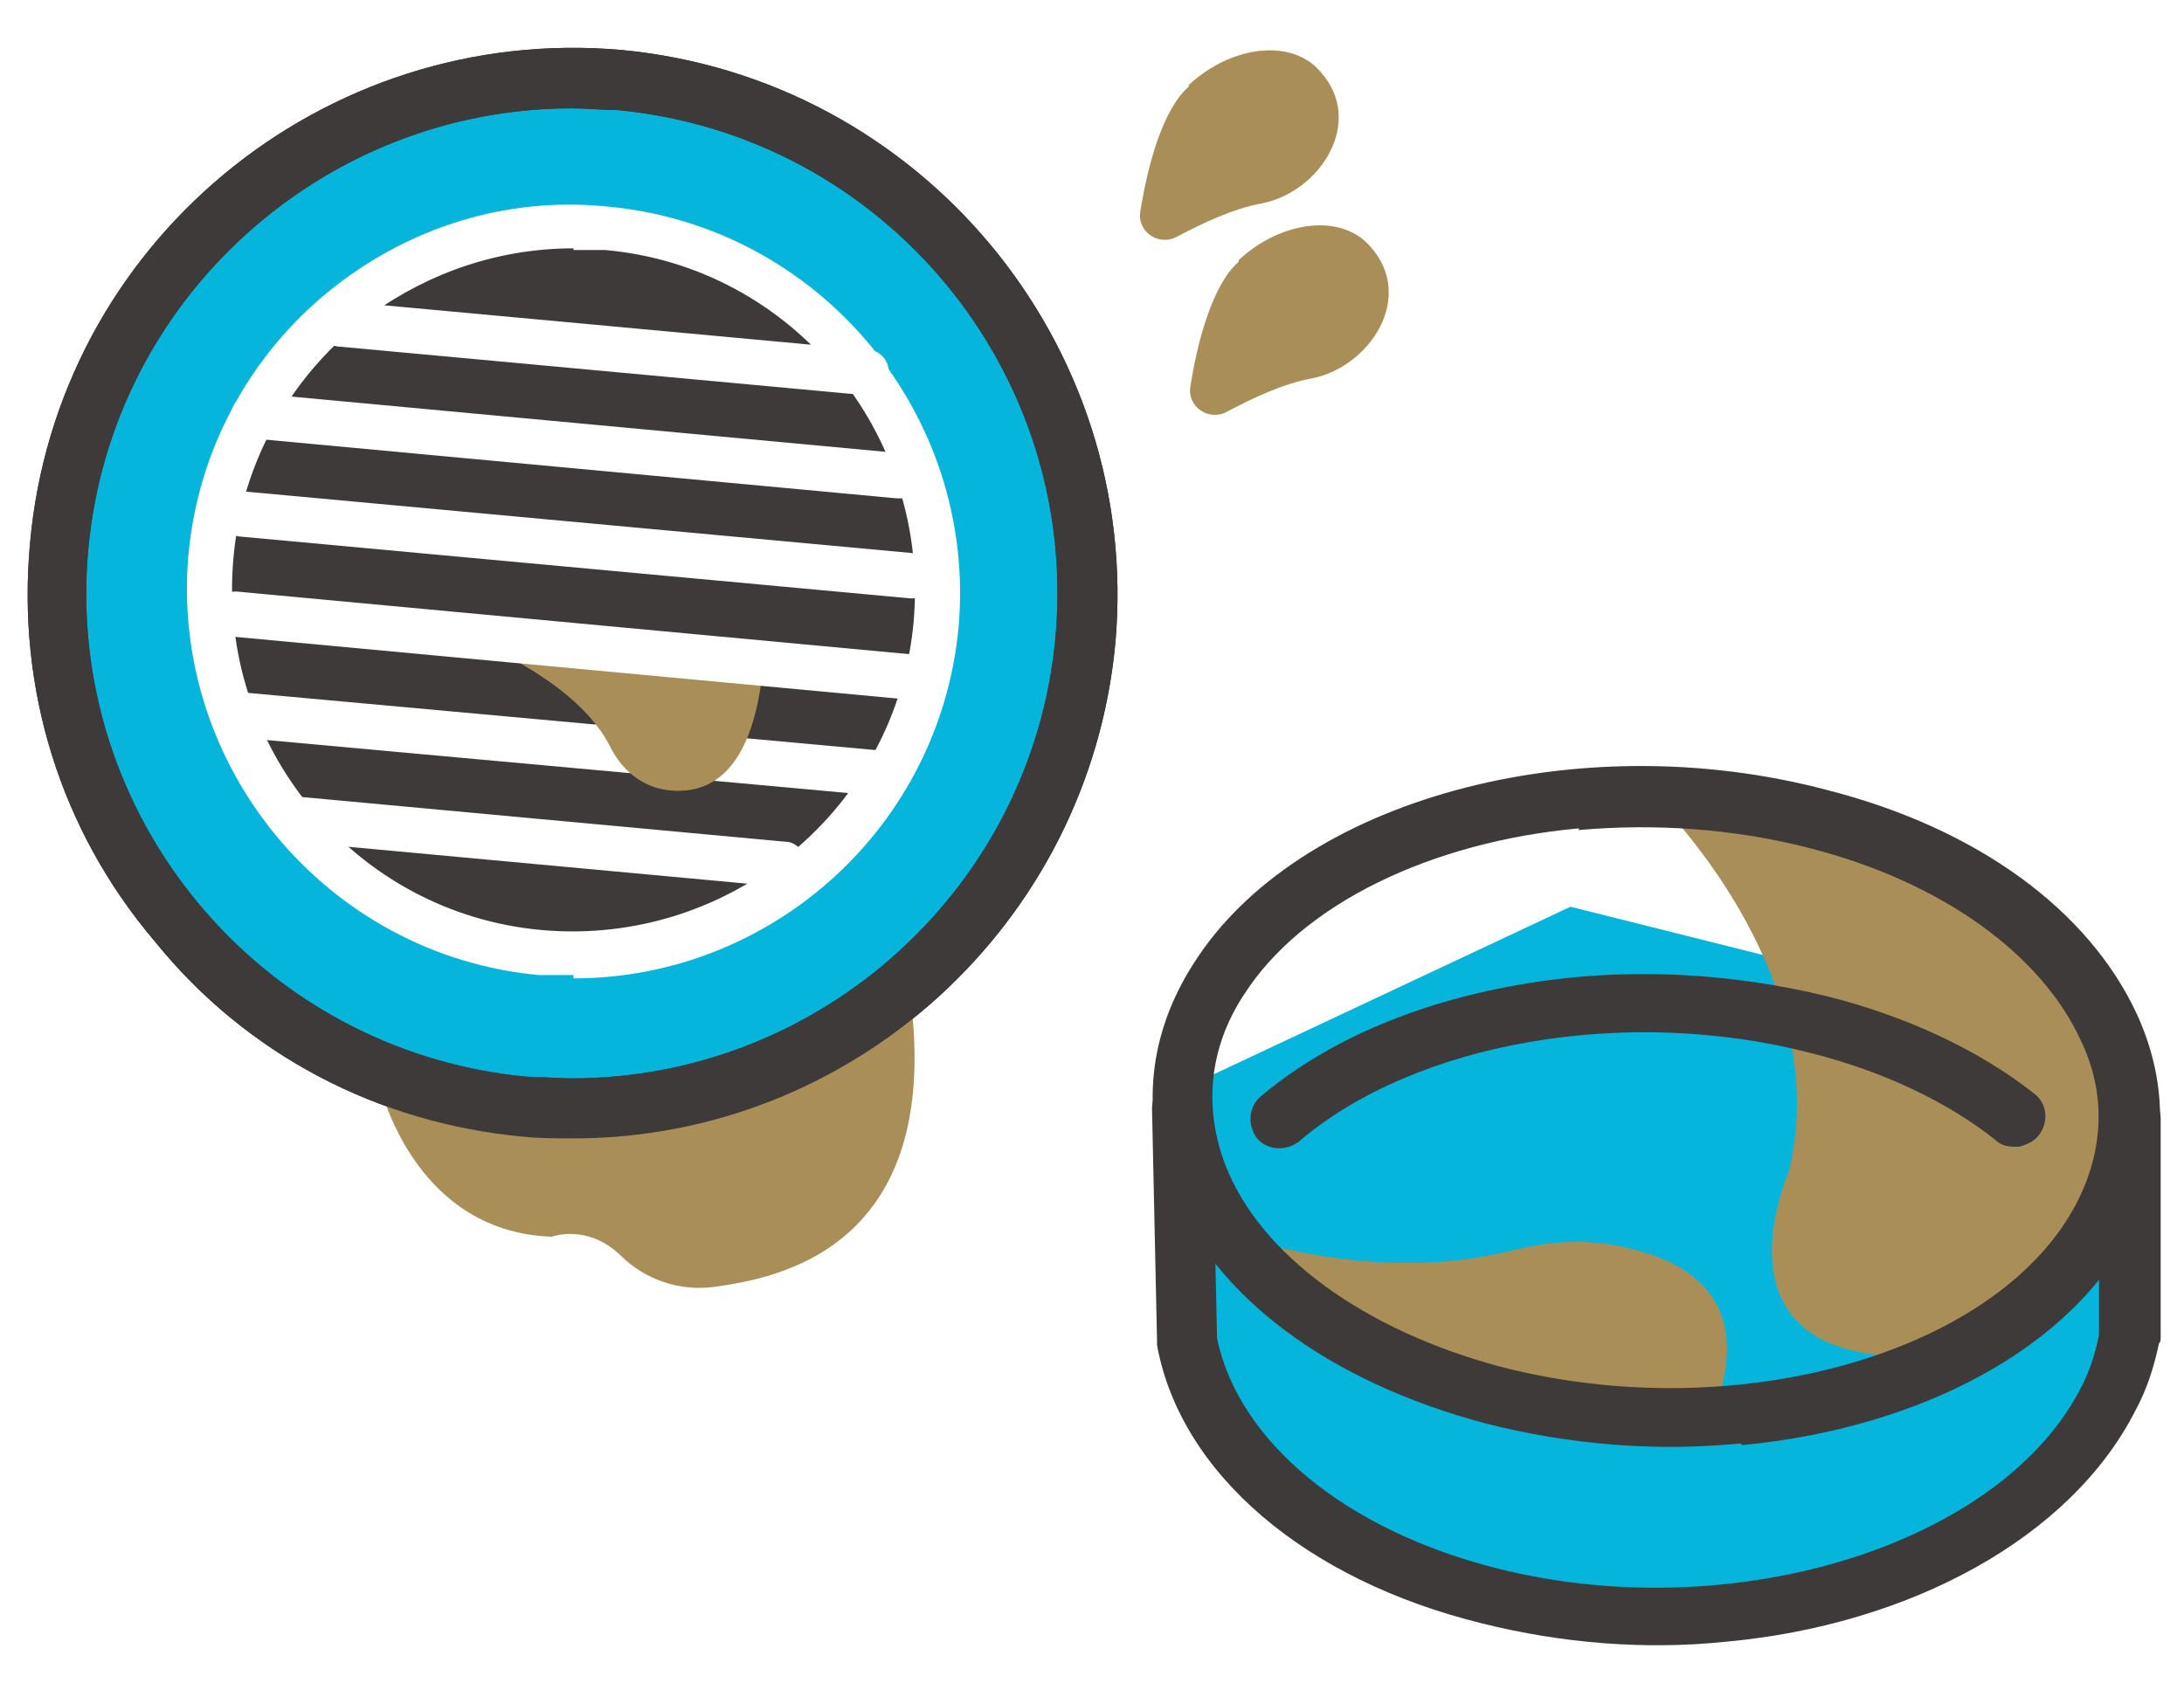
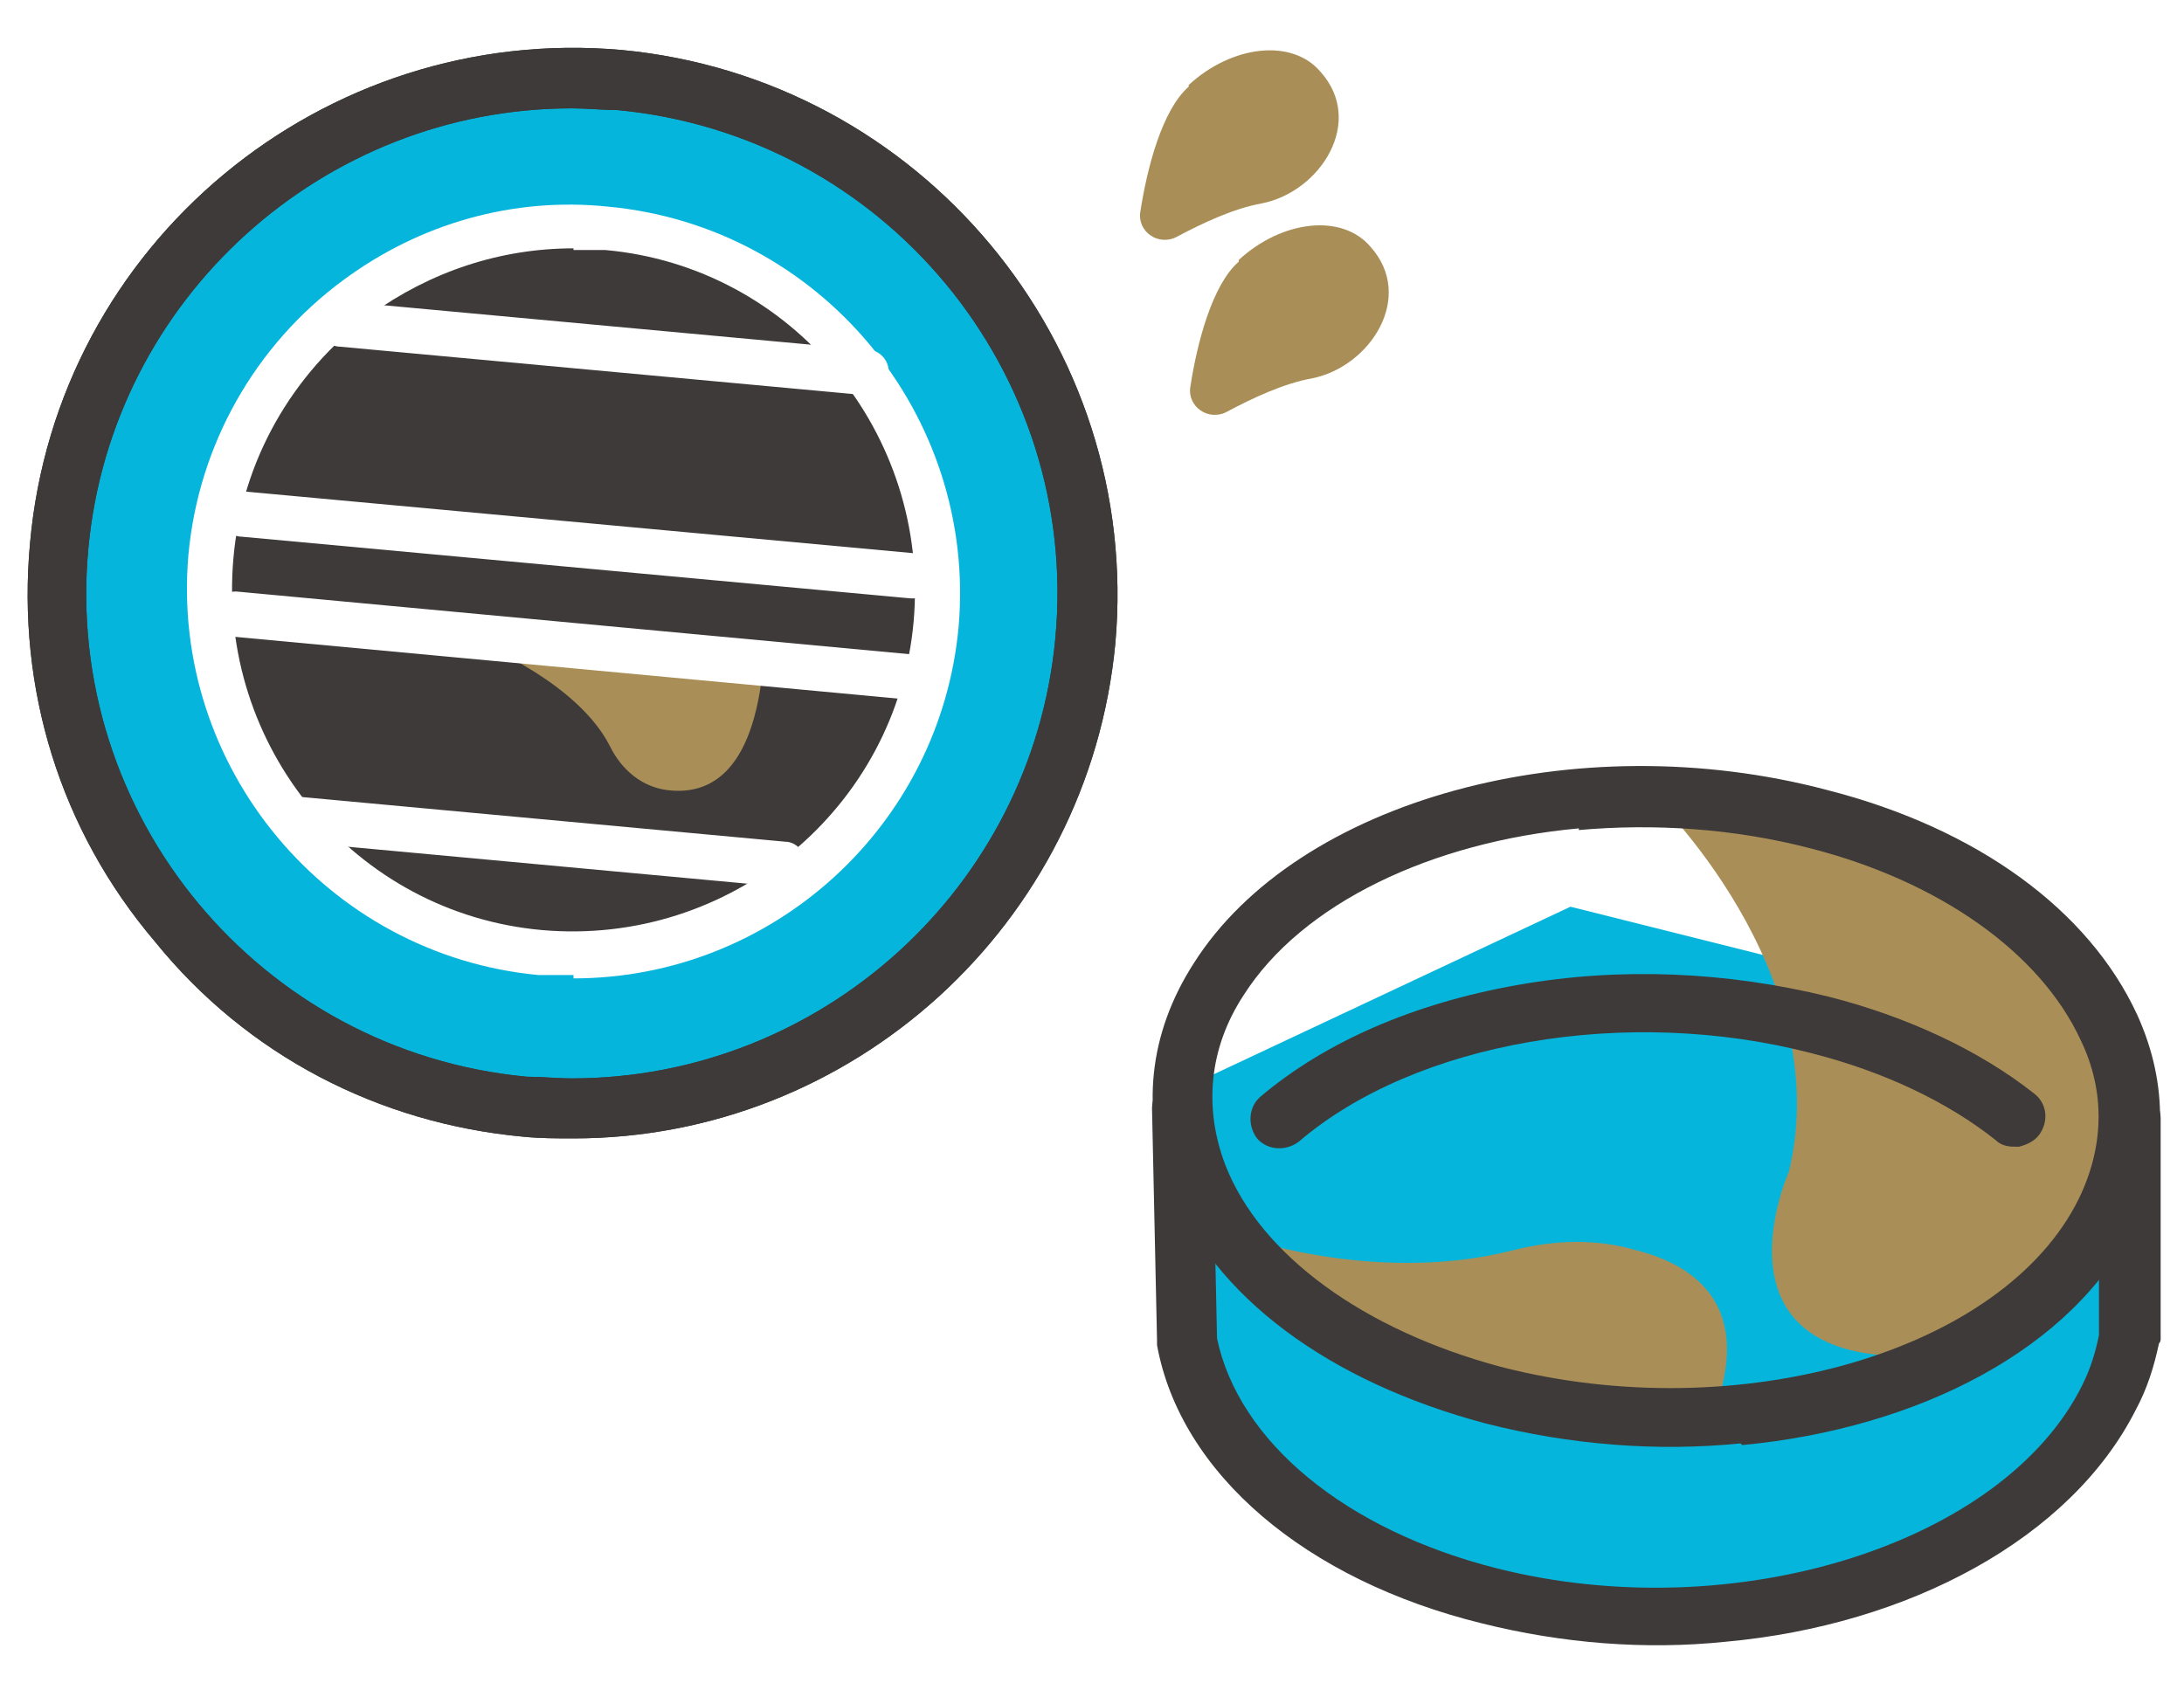
<svg xmlns="http://www.w3.org/2000/svg" id="_レイヤー_2" data-name=" レイヤー 2" version="1.1" viewBox="0 0 131 101">
  <defs>
    <style>
      .cls-1 {
        fill: url(#_新規パターンスウォッチ_4);
      }

      .cls-1, .cls-2, .cls-3, .cls-4, .cls-5, .cls-6, .cls-7 {
        stroke-width: 0px;
      }

      .cls-2 {
        fill: #3e3a39;
      }

      .cls-3 {
        fill: none;
      }

      .cls-4 {
        fill: #06b5db;
      }

      .cls-5 {
        fill: #43bbde;
      }

      .cls-6 {
        fill: #a98f57;
      }

      .cls-7 {
        fill: #fff;
      }
    </style>
    <pattern id="_新規パターンスウォッチ_4" data-name="新規パターンスウォッチ 4" x="0" y="0" width="72.8" height="72.8" patternTransform="translate(-7264.2 -7919.5) rotate(-45.2) scale(0)" patternUnits="userSpaceOnUse" viewBox="0 0 72.8 72.8">
      <g>
        <rect class="cls-3" x="0" y="0" width="72.8" height="72.8" />
        <rect class="cls-7" x="0" y="0" width="72.8" height="72.8" />
        <circle class="cls-5" cx="36.4" cy="36.4" r="18.9" transform="translate(-15.1 36.4) rotate(-45)" />
      </g>
    </pattern>
  </defs>
  <rect class="cls-3" x=".2" y="-.1" width="130.7" height="101.2" />
  <g>
    <g>
      <path class="cls-4" d="M70.9,65.5v15.5s5.4,15.1,28,15.9c0,0,25.7-.7,29-17.2l-1.8-17.3-31.9-8-23.2,10.9Z" />
      <path class="cls-1" d="M126.4,72.6c-4.9,9.9-21.5,15.1-36.8,11.1-15.3-4-22.6-15.3-16.5-24.9,5.9-9.2,21.9-13.4,36-9.7,14.1,3.7,21.9,14.1,17.2,23.5Z" />
      <path class="cls-2" d="M103.5,98.5c-4.8.5-9.8.1-14.6-1.1-10.6-2.6-18.1-9-19.5-16.7,0,0,0-.2,0-.3l-.3-13.9c0-1,.8-1.8,1.8-1.8,1,0,1.8.8,1.8,1.8l.3,13.8c1.3,6.2,7.7,11.5,16.8,13.8,14.3,3.6,30.4-1.5,35.1-11,.5-1,.8-2,1-3v-13c0-1,.9-1.8,1.9-1.8,1,0,1.8.8,1.8,1.8v13.2c0,.1,0,.2-.1.3-.3,1.4-.7,2.7-1.4,4-3.9,7.7-13.6,12.9-24.6,13.9Z" />
      <path class="cls-6" d="M99.1,47.7s11.1,10.6,8.2,22.6c0,0-5.7,12.7,9.9,10.9,0,0,15.7-6.1,8.9-18.8,0,0-5.8-17-27-14.7Z" />
      <path class="cls-2" d="M121,68.8c-.4,0-.9,0-1.3-.4-2.9-2.3-6.7-4.1-11-5.2-11.1-2.9-23.8-.7-30.8,5.3-.8.6-1.9.5-2.5-.2-.6-.8-.5-1.9.2-2.5,3.9-3.3,9.2-5.6,15.4-6.7,6.2-1.1,12.6-.8,18.7.7,4.7,1.2,9,3.2,12.3,5.8.8.6.9,1.7.3,2.5-.3.4-.8.6-1.2.7Z" />
      <path class="cls-6" d="M73.8,74s8.5,3.2,17,1c2.4-.6,4.9-.7,7.3,0,3.6.9,7.2,3.4,4.6,10,0,0-17.5,2.6-28.8-11Z" />
      <path class="cls-2" d="M104.4,86.6c-5,.5-10.2.1-15.3-1.2-9.4-2.5-16.3-7.6-18.9-14.2-1.8-4.5-1.3-9.2,1.4-13.4,6.2-9.8,22.9-14.4,38-10.4,9,2.3,15.7,7.2,18.6,13.5,1.9,4.2,1.8,8.5-.2,12.6h0c-3.6,7.4-12.9,12.2-23.5,13.2ZM94.7,49.7c-8.8.8-16.6,4.5-20.1,10-2.1,3.2-2.4,6.8-1.1,10.2,2.1,5.4,8.3,9.9,16.5,12.1,14.3,3.7,30.2-.9,34.7-10.1l1.6.8-1.6-.8c1.5-3.1,1.6-6.4.1-9.5-2.4-5.2-8.4-9.5-16.2-11.5-4.6-1.2-9.4-1.5-13.9-1.1Z" />
    </g>
    <g>
      <circle class="cls-4" cx="34.3" cy="35.6" r="30.9" />
      <path class="cls-2" d="M34.4,68.3c-1,0-2,0-3-.1-8.7-.8-16.6-4.9-22.1-11.7C3.6,49.8,1,41.3,1.8,32.6,3.4,14.6,19.4,1.4,37.3,3c17.9,1.7,31.2,17.6,29.6,35.6-1.6,16.9-15.8,29.7-32.5,29.7ZM34.3,6.5c-14.9,0-27.6,11.4-29,26.4-1.5,16,10.3,30.2,26.3,31.7.9,0,1.8.1,2.7.1,14.9,0,27.6-11.4,29-26.4,1.5-16-10.3-30.2-26.3-31.7-.9,0-1.8-.1-2.7-.1Z" />
    </g>
    <g>
      <path class="cls-2" d="M56.1,37.4c-1.1,12-11.7,20.8-23.7,19.7-12-1.1-20.8-11.7-19.7-23.7.6-6.5,3.9-12,8.8-15.6,4.2-3.1,9.4-4.7,15-4.2,12,1.1,20.8,11.7,19.7,23.7Z" />
      <path class="cls-7" d="M34.4,58.5c-.7,0-1.4,0-2.1,0-12.7-1.2-22.1-12.5-21-25.2.6-6.6,4-12.6,9.3-16.5,4.6-3.4,10.2-5,15.9-4.4,12.7,1.2,22.1,12.5,21,25.2-1.1,12-11.2,21.1-23.1,21.1ZM34.4,14.9c-4.4,0-8.6,1.4-12.2,4-4.7,3.5-7.7,8.8-8.2,14.6-1,11.3,7.3,21.3,18.5,22.3,11.3,1,21.3-7.3,22.3-18.5,1-11.3-7.3-21.3-18.5-22.3-.6,0-1.3,0-1.9,0Z" />
    </g>
-     <path class="cls-7" d="M53.9,29.9s0,0-.1,0l-38.7-3.6c-.7,0-1.3-.7-1.2-1.5,0-.7.7-1.3,1.5-1.2l38.7,3.6c.7,0,1.3.7,1.2,1.5,0,.7-.7,1.2-1.3,1.2Z" />
    <path class="cls-7" d="M54.7,35.9s0,0-.1,0l-40.1-3.7c-.7,0-1.3-.7-1.2-1.5,0-.7.7-1.3,1.5-1.2l40.1,3.7c.7,0,1.3.7,1.2,1.5,0,.7-.7,1.2-1.3,1.2Z" />
-     <path class="cls-7" d="M52.3,47.7s0,0-.1,0l-38.4-3.5c-.7,0-1.3-.7-1.2-1.5,0-.7.7-1.3,1.5-1.2l38.4,3.5c.7,0,1.3.7,1.2,1.5,0,.7-.7,1.2-1.3,1.2Z" />
    <path class="cls-7" d="M46.9,53.2s0,0-.1,0l-29.2-2.7c-.7,0-1.3-.7-1.2-1.5,0-.7.7-1.3,1.5-1.2l29.2,2.7c.7,0,1.3.7,1.2,1.5,0,.7-.7,1.2-1.3,1.2Z" />
-     <path class="cls-6" d="M22.7,64.8s1.9,9.1,10.4,9.4c0,0,2.1-.8,4.1,1.1,1.5,1.5,3.6,2.2,5.7,1.9,3.6-.5,13.3-2.2,11.8-16.6,0,0-16.8,6.7-32,4.3Z" />
    <path class="cls-2" d="M34.4,68.3c-1,0-2,0-3-.1-8.7-.8-16.6-4.9-22.1-11.7C3.6,49.8,1,41.3,1.8,32.6,3.4,14.6,19.4,1.4,37.3,3c17.9,1.7,31.2,17.6,29.6,35.6-1.6,16.9-15.8,29.7-32.5,29.7ZM34.3,6.5c-14.9,0-27.6,11.4-29,26.4-1.5,16,10.3,30.2,26.3,31.7.9,0,1.8.1,2.7.1,14.9,0,27.6-11.4,29-26.4,1.5-16-10.3-30.2-26.3-31.7-.9,0-1.8-.1-2.7-.1Z" />
    <path class="cls-6" d="M29,38.7s5.7,2.3,7.6,6.1c.7,1.4,1.9,2.4,3.4,2.6,2.3.3,5.2-.7,5.8-7.7l-16.8-1Z" />
    <path class="cls-7" d="M54.9,42s0,0-.1,0l-40.8-3.8c-.7,0-1.3-.7-1.2-1.5,0-.7.7-1.3,1.5-1.2l40.8,3.8c.7,0,1.3.7,1.2,1.5,0,.7-.7,1.2-1.3,1.2Z" />
    <path class="cls-7" d="M51.9,23.7s0,0-.1,0l-31.4-2.9c-.7,0-1.3-.7-1.2-1.5,0-.7.7-1.3,1.5-1.2l31.4,2.9c.7,0,1.3.7,1.2,1.5,0,.7-.7,1.2-1.3,1.2Z" />
    <path class="cls-6" d="M71.3,5.1c2.6-2.4,6.2-2.8,7.9-.8,2.7,3,0,7.2-3.5,7.9-1.7.3-3.6,1.2-5.1,2-1.1.6-2.4-.3-2.2-1.5.4-2.6,1.3-6.1,2.9-7.5Z" />
    <path class="cls-6" d="M74.3,15.6c2.6-2.4,6.2-2.8,7.9-.8,2.7,3,0,7.2-3.5,7.9-1.7.3-3.6,1.2-5.1,2-1.1.6-2.4-.3-2.2-1.5.4-2.6,1.3-6.1,2.9-7.5Z" />
  </g>
</svg>